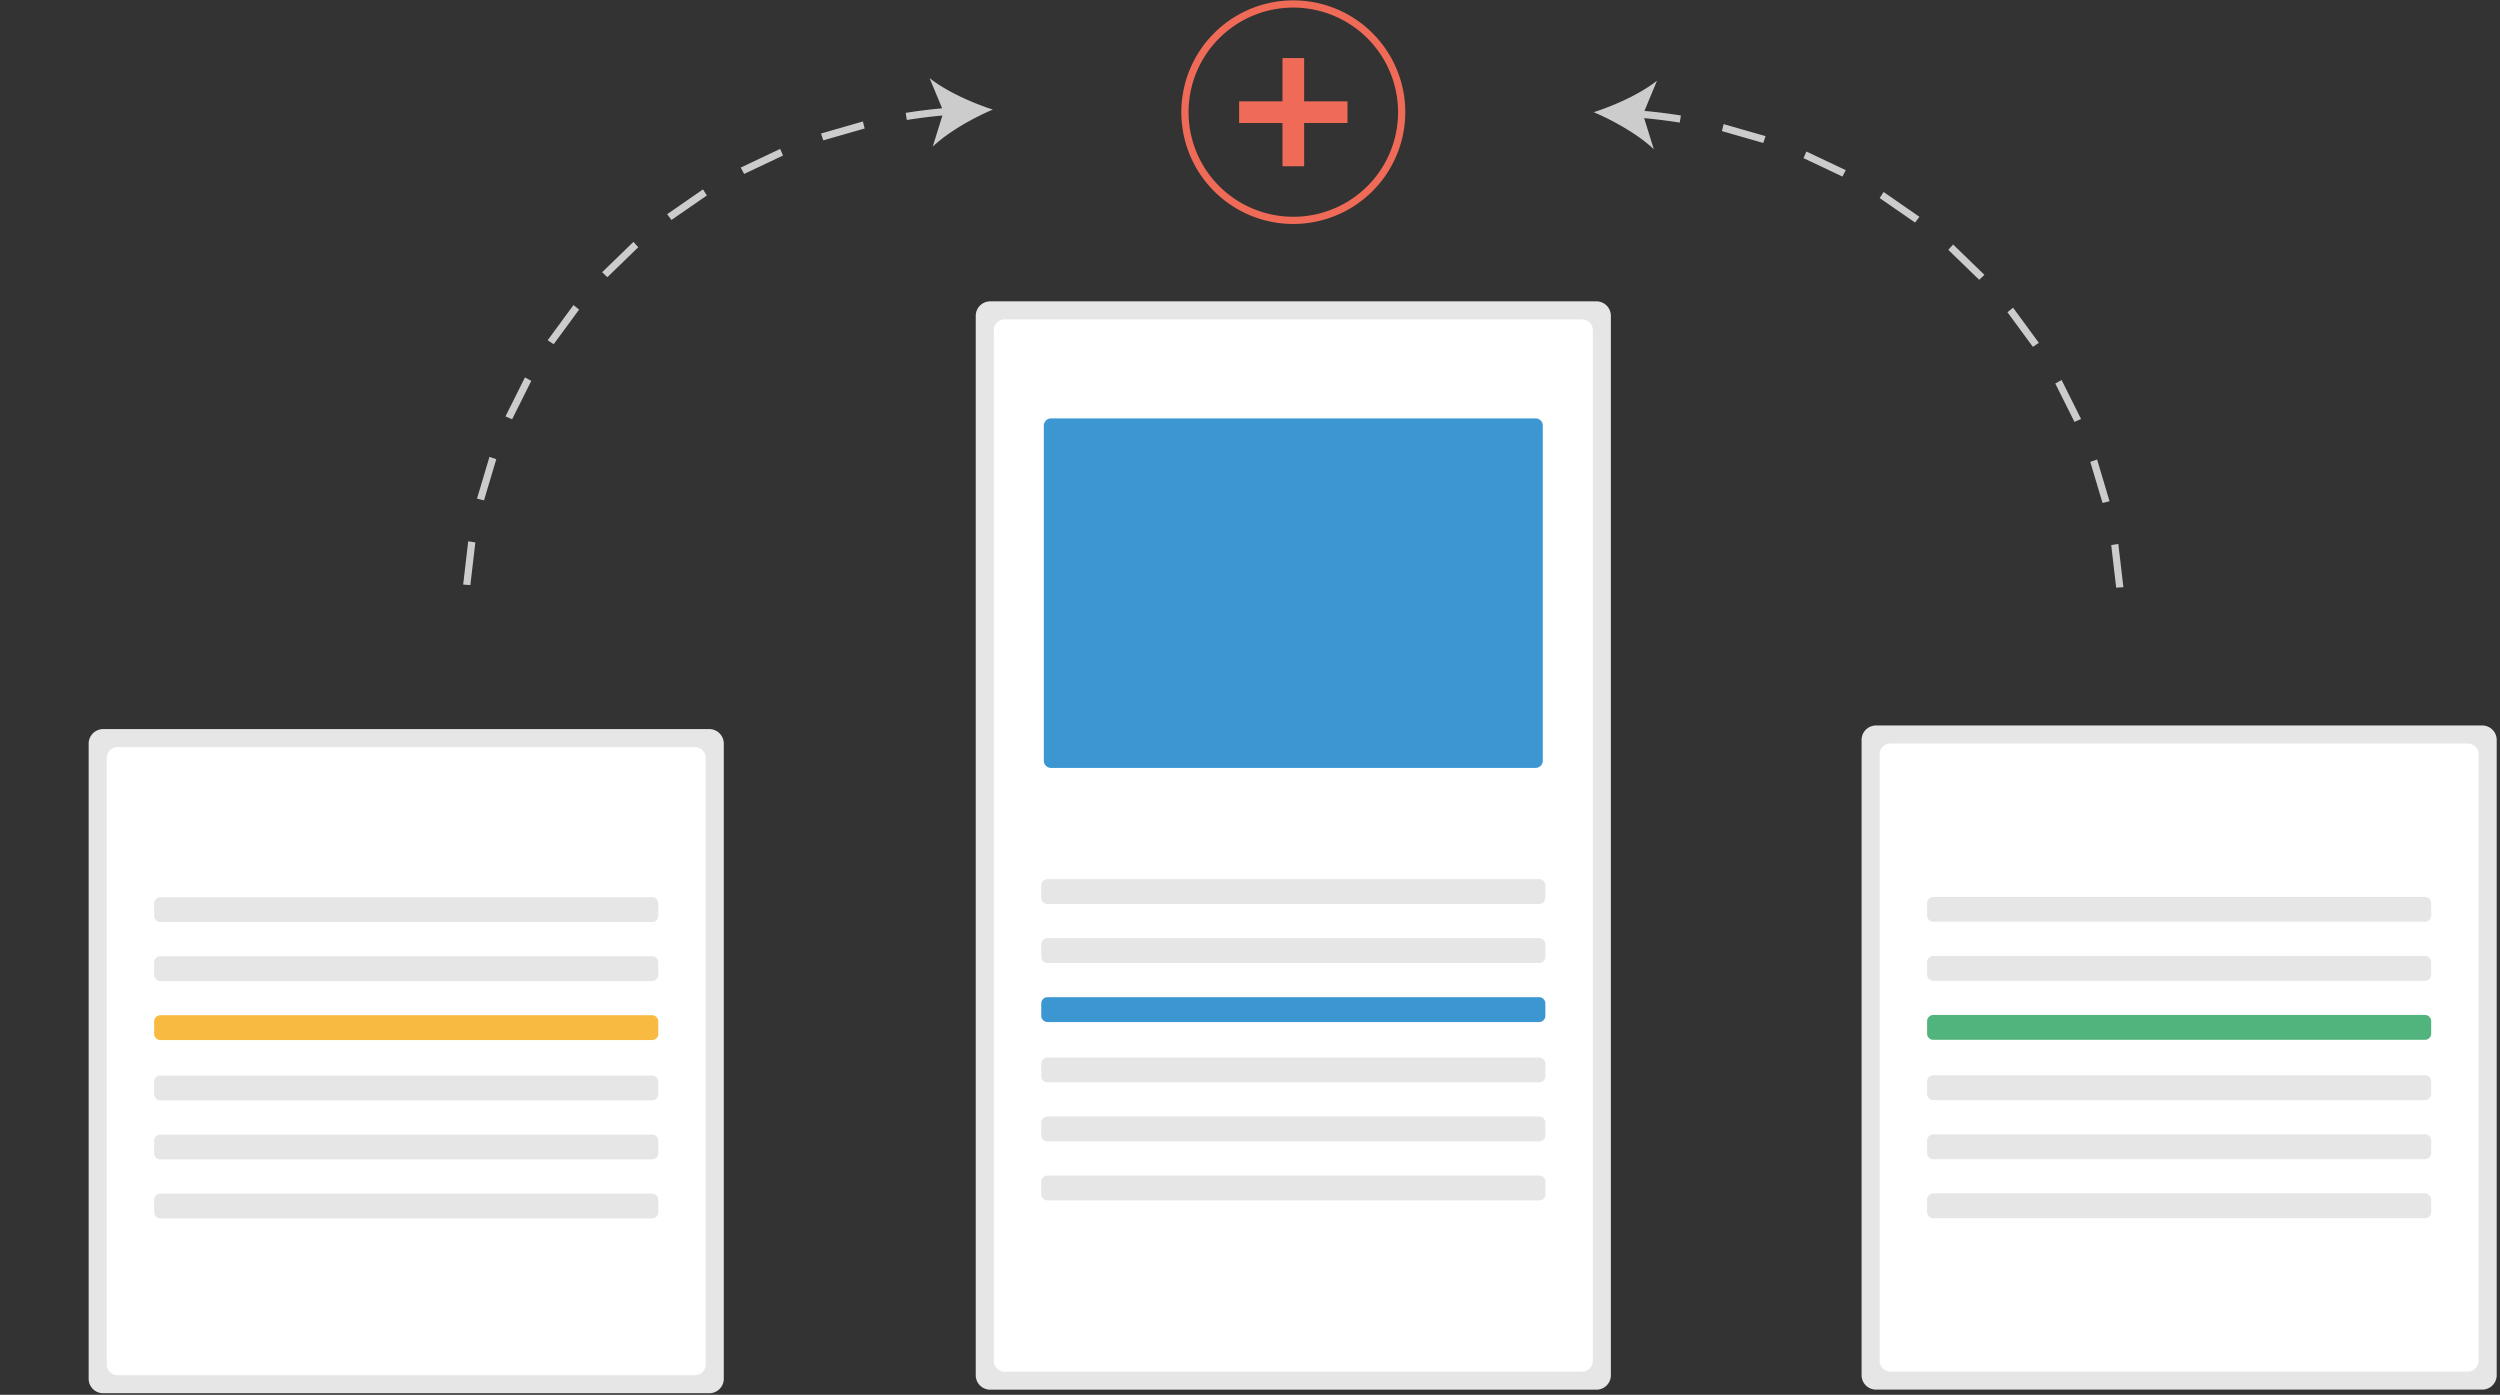
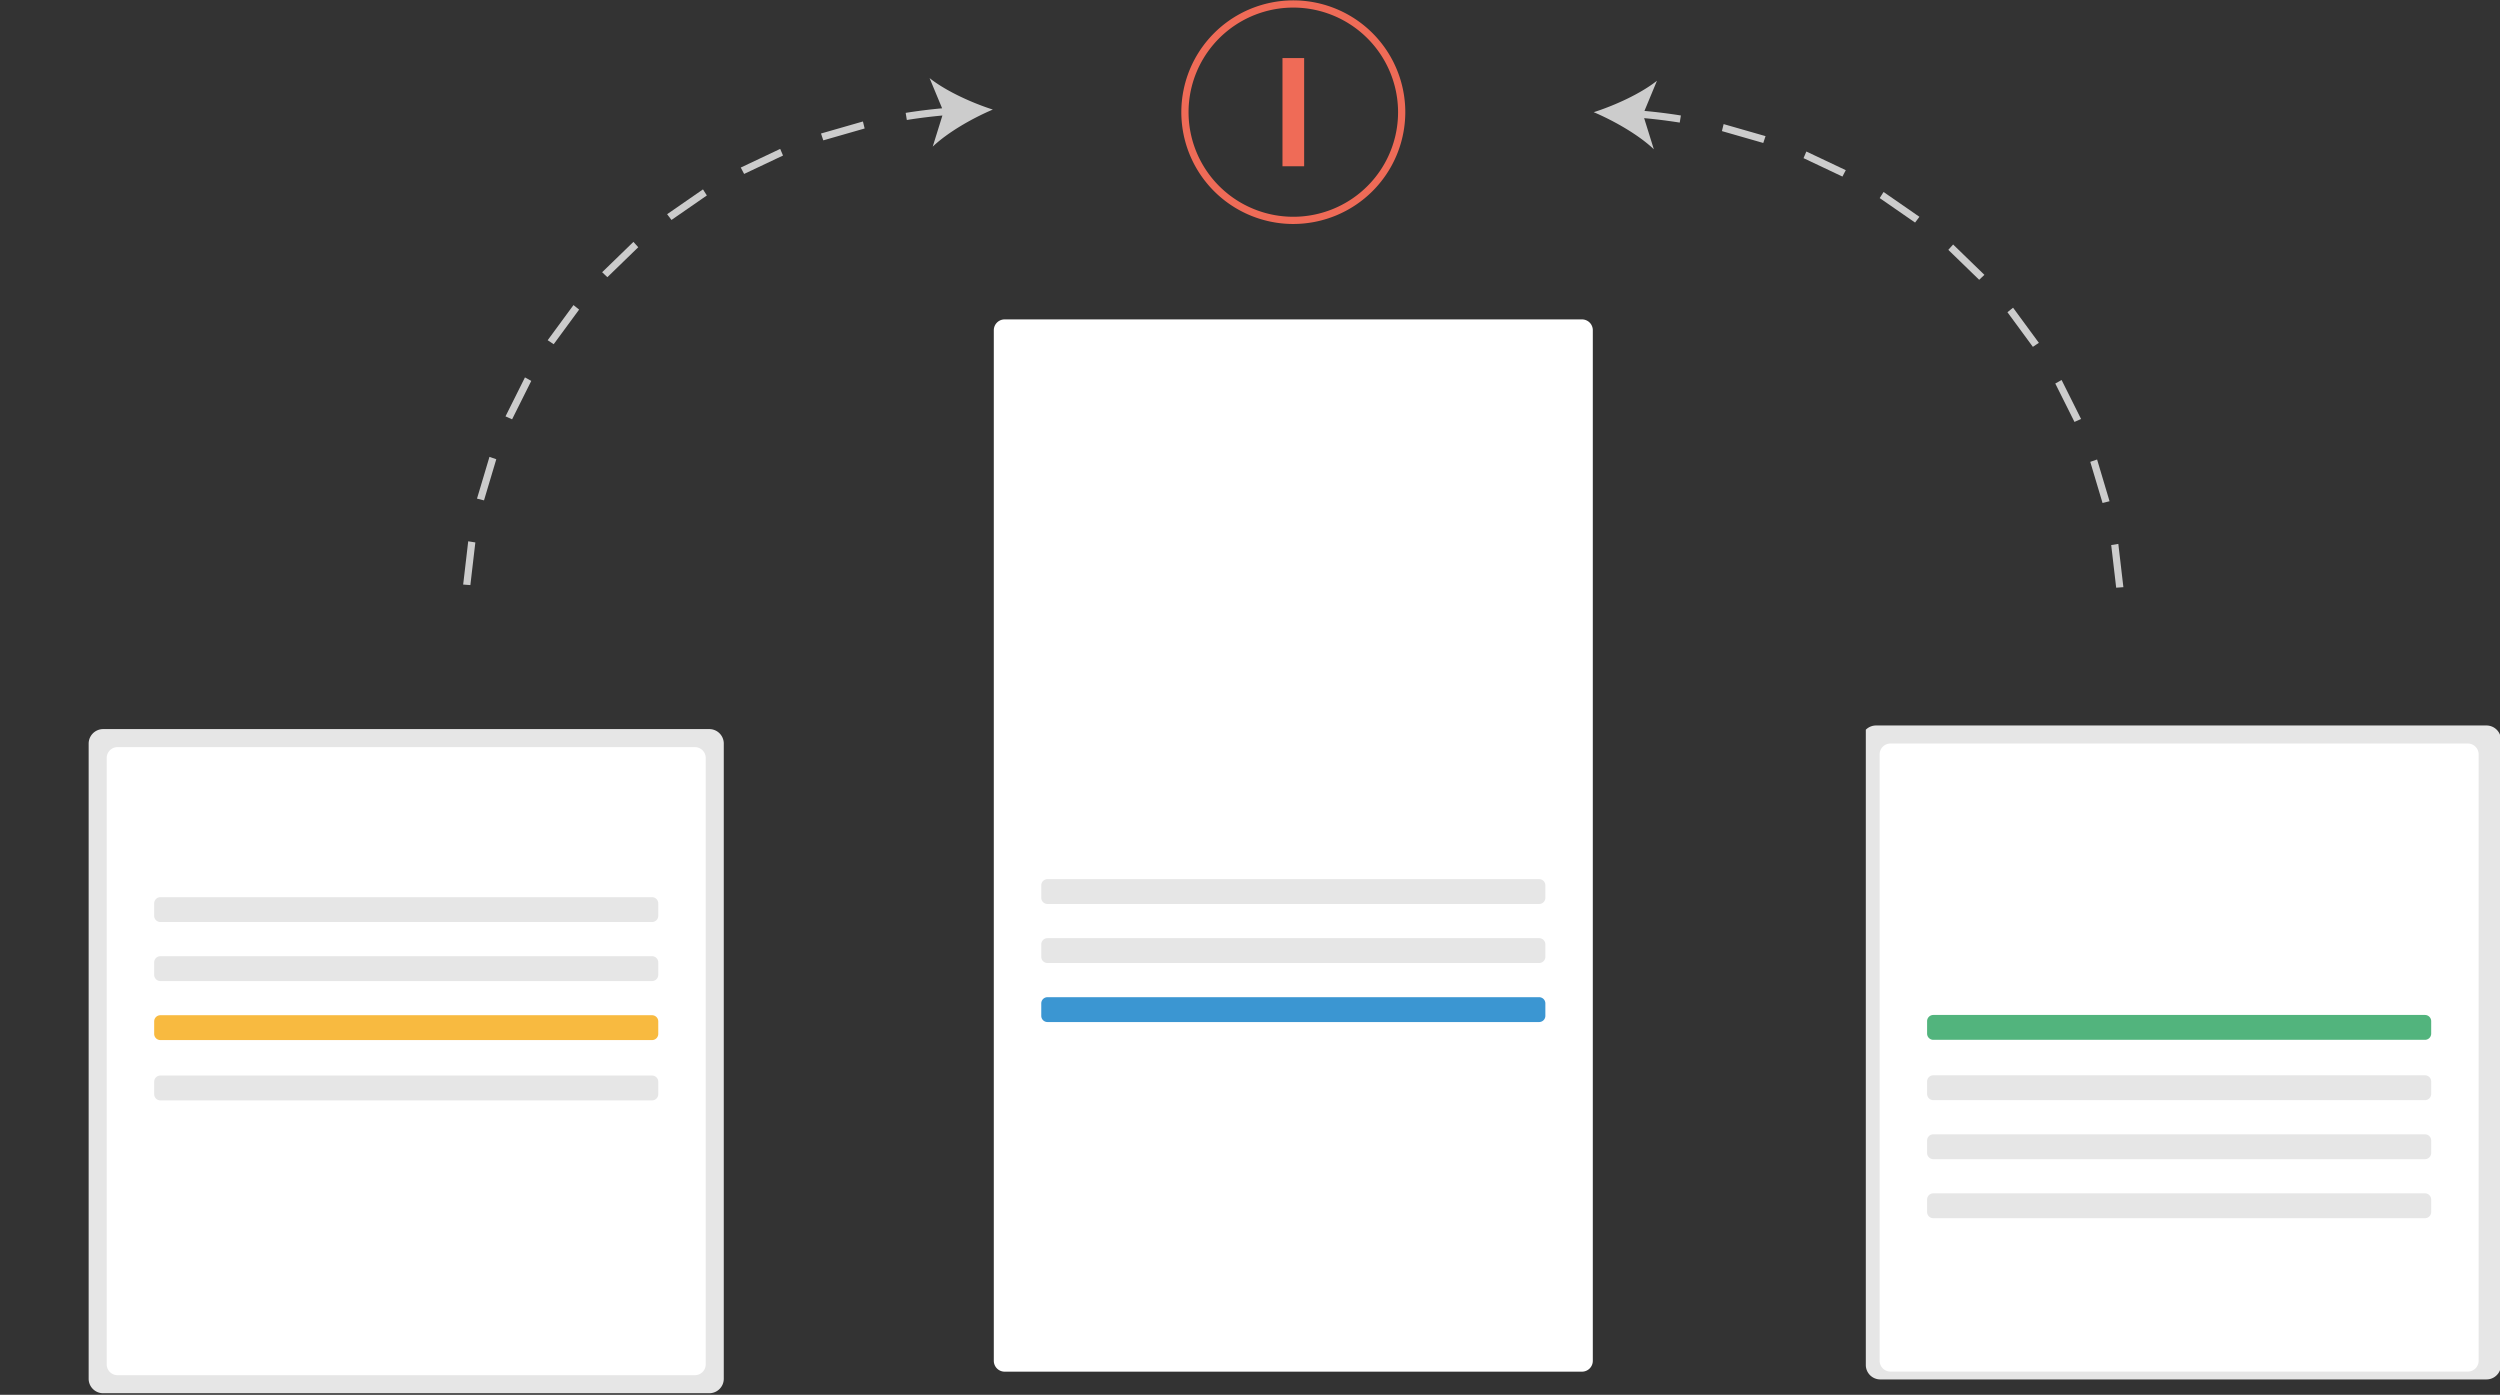
<svg xmlns="http://www.w3.org/2000/svg" xmlns:xlink="http://www.w3.org/1999/xlink" width="423" height="236" fill="none">
  <rect width="100%" height="100%" fill="#333333" stroke="none" />
-   <path d="M419.997 122.752H317.423a2.45 2.45 0 0 0-1.727.717c-.458.457-.716 1.077-.718 1.723v107.491c.002.647.26 1.267.718 1.724a2.46 2.46 0 0 0 1.727.717h102.574c.648-.002 1.269-.26 1.727-.717s.716-1.077.718-1.724V125.192c-.002-.646-.26-1.266-.718-1.723a2.45 2.45 0 0 0-1.727-.717z" fill="#e6e6e6" />
+   <path d="M419.997 122.752H317.423a2.45 2.45 0 0 0-1.727.717v107.491c.002.647.26 1.267.718 1.724a2.46 2.46 0 0 0 1.727.717h102.574c.648-.002 1.269-.26 1.727-.717s.716-1.077.718-1.724V125.192c-.002-.646-.26-1.266-.718-1.723a2.45 2.45 0 0 0-1.727-.717z" fill="#e6e6e6" />
  <path d="M417.552 125.803h-97.684c-.486.002-.951.195-1.295.538a1.84 1.84 0 0 0-.539 1.292v102.609c.002.485.195.95.539 1.293a1.84 1.84 0 0 0 1.295.538h97.684a1.84 1.84 0 0 0 1.295-.538c.344-.343.537-.808.539-1.293V127.633c-.002-.485-.195-.95-.539-1.293s-.809-.536-1.295-.537z" fill="#fff" />
-   <path d="M410.304 151.758c.279 0 .547.111.744.308a1.05 1.05 0 0 1 .309.743v2.103c0 .279-.111.546-.309.743s-.465.308-.744.308h-83.187c-.138 0-.275-.027-.403-.08a1.05 1.05 0 0 1-.342-.228c-.098-.098-.175-.213-.228-.341a1.05 1.05 0 0 1-.08-.402v-2.103c0-.138.027-.275.08-.402s.13-.244.228-.341a1.05 1.05 0 0 1 .342-.228c.128-.053.265-.08.403-.08h83.187zm0 9.987c.279 0 .547.111.744.308a1.05 1.05 0 0 1 .309.743v2.103c0 .279-.111.546-.309.743a1.05 1.05 0 0 1-.744.308h-83.187c-.138 0-.275-.027-.403-.08a1.05 1.05 0 0 1-.342-.228c-.098-.097-.175-.213-.228-.341a1.05 1.05 0 0 1-.08-.402v-2.103a1.05 1.05 0 0 1 .08-.402 1.06 1.06 0 0 1 .228-.341 1.05 1.05 0 0 1 .342-.228c.128-.053.265-.08.403-.08h83.187" fill="#e6e6e6" />
  <path d="M410.304 171.732c.279 0 .547.111.744.308a1.05 1.05 0 0 1 .309.744v2.102a1.05 1.05 0 0 1-.309.744c-.197.197-.465.308-.744.308h-83.187c-.279 0-.547-.111-.745-.308s-.308-.465-.308-.744v-2.102c0-.279.111-.547.308-.744s.466-.308.745-.308h83.187z" fill="#52b47d" />
  <path d="M410.304 181.938c.279 0 .547.111.744.308a1.05 1.05 0 0 1 .309.744v2.102a1.05 1.05 0 0 1-1.053 1.051h-83.187c-.138 0-.275-.027-.403-.08a1.05 1.05 0 0 1-.57-.569c-.053-.127-.08-.264-.08-.402v-2.102a1.05 1.05 0 0 1 .08-.403 1.06 1.06 0 0 1 .228-.341c.098-.097.214-.175.342-.228s.265-.08.403-.08h83.187m0 9.988a1.05 1.05 0 0 1 1.053 1.051v2.102a1.05 1.05 0 0 1-.309.744c-.197.197-.465.308-.744.308h-83.187c-.138 0-.275-.027-.403-.08s-.244-.131-.342-.228a1.06 1.06 0 0 1-.228-.341c-.053-.128-.08-.265-.08-.403v-2.102c0-.138.027-.275.08-.402a1.05 1.05 0 0 1 .57-.569c.128-.053.265-.08.403-.08h83.187zm0 9.987a1.05 1.05 0 0 1 .744.308c.198.197.309.464.309.743v2.103a1.05 1.05 0 0 1-.309.743c-.197.197-.465.308-.744.308h-83.187c-.279 0-.547-.111-.745-.308a1.05 1.05 0 0 1-.308-.743v-2.103a1.05 1.05 0 0 1 .308-.743c.198-.198.466-.308.745-.308h83.187zm-290.285-78.551H17.445A2.46 2.46 0 0 0 15 125.803v107.49c.002.647.26 1.267.718 1.724a2.45 2.45 0 0 0 1.727.717h102.574a2.45 2.45 0 0 0 1.726-.717c.459-.457.717-1.077.719-1.724v-107.49c-.002-.647-.26-1.267-.719-1.724a2.45 2.45 0 0 0-1.726-.717z" fill="#e6e6e6" />
  <path d="M117.574 126.413H19.89a1.84 1.84 0 0 0-1.295.538c-.344.343-.537.808-.539 1.293v102.609c.001.485.195.95.539 1.293a1.84 1.84 0 0 0 1.295.537h97.684a1.84 1.84 0 0 0 1.295-.537c.344-.343.537-.808.539-1.293V128.244c-.002-.485-.195-.95-.539-1.293a1.84 1.84 0 0 0-1.295-.538z" fill="#fff" />
  <g fill="#e6e6e6">
    <path d="M110.325 151.801c.28 0 .547.111.745.308a1.05 1.05 0 0 1 .308.743v2.103a1.05 1.05 0 0 1-1.053 1.051H27.139a1.05 1.05 0 0 1-.745-.308 1.04 1.04 0 0 1-.228-.341c-.053-.127-.08-.264-.08-.402v-2.103a1.05 1.05 0 0 1 .08-.402 1.06 1.06 0 0 1 .228-.341 1.05 1.05 0 0 1 .745-.308h83.186z" />
    <use xlink:href="#B" />
  </g>
  <path d="M110.325 171.776a1.05 1.05 0 0 1 1.053 1.051v2.103a1.05 1.05 0 0 1-.308.743c-.198.197-.465.308-.745.308H27.139c-.279 0-.547-.111-.745-.308a1.05 1.05 0 0 1-.308-.743v-2.103a1.05 1.05 0 0 1 1.053-1.051h83.186" fill="#f8ba40" />
  <g fill="#e6e6e6">
    <use xlink:href="#B" y="20.193" />
-     <path d="M110.325 191.969a1.05 1.05 0 0 1 1.053 1.051v2.103a1.05 1.05 0 0 1-.308.743c-.198.197-.465.308-.745.308H27.139a1.05 1.05 0 0 1-.745-.308 1.06 1.06 0 0 1-.228-.341 1.05 1.05 0 0 1-.08-.402v-2.103c0-.138.027-.275.08-.402a1.04 1.04 0 0 1 .228-.341 1.05 1.05 0 0 1 .745-.308h83.186zm0 9.987c.28 0 .547.111.745.308a1.05 1.05 0 0 1 .308.743v2.103a1.05 1.05 0 0 1-.308.743c-.198.197-.465.308-.745.308H27.139c-.279 0-.547-.111-.745-.308a1.05 1.05 0 0 1-.308-.743v-2.103a1.05 1.05 0 0 1 .308-.743c.198-.197.465-.308.745-.308h83.186zM270.115 50.99H167.541a2.45 2.45 0 0 0-1.728.716c-.458.458-.716 1.078-.717 1.725v179.266c.002.646.261 1.266.719 1.723a2.45 2.45 0 0 0 1.726.717h102.574a2.45 2.45 0 0 0 1.727-.717c.458-.457.716-1.077.718-1.723V53.43c-.001-.647-.259-1.267-.717-1.725a2.45 2.45 0 0 0-1.728-.716z" />
  </g>
  <path d="M269.461 55.481a1.95 1.95 0 0 0-.257-.616 1.85 1.85 0 0 0-.663-.603c-.268-.144-.567-.219-.871-.22h-97.684c-.486 0-.952.193-1.296.537s-.537.809-.538 1.294v174.384a1.84 1.84 0 0 0 1.834 1.83h97.684a1.84 1.84 0 0 0 1.295-.538 1.83 1.83 0 0 0 .539-1.292V55.871c.001-.131-.013-.263-.043-.391z" fill="#fff" />
  <path d="M260.422 148.75c.279 0 .547.111.744.308a1.05 1.05 0 0 1 .309.743v2.103c0 .279-.111.546-.309.743a1.05 1.05 0 0 1-.744.308h-83.187c-.138 0-.275-.027-.403-.08a1.05 1.05 0 0 1-.342-.228c-.098-.097-.175-.213-.228-.341a1.05 1.05 0 0 1-.08-.402v-2.103a1.05 1.05 0 0 1 .08-.402 1.06 1.06 0 0 1 .228-.341 1.05 1.05 0 0 1 .342-.228c.128-.053.265-.08.403-.08h83.187zm0 9.987c.279 0 .547.111.744.308a1.05 1.05 0 0 1 .309.744v2.102a1.05 1.05 0 0 1-1.053 1.051h-83.187c-.138 0-.275-.027-.403-.08a1.05 1.05 0 0 1-.57-.569c-.053-.127-.08-.264-.08-.402v-2.102c0-.138.027-.275.08-.403a1.06 1.06 0 0 1 .228-.341c.098-.097.214-.175.342-.228s.265-.08.403-.08h83.187z" fill="#e6e6e6" />
  <path d="M260.422 168.725a1.05 1.05 0 0 1 .744.308c.198.197.309.464.309.743v2.102a1.05 1.05 0 0 1-.309.744c-.197.197-.465.308-.744.308h-83.187c-.279 0-.547-.111-.745-.308s-.308-.465-.308-.744v-2.102a1.05 1.05 0 0 1 .308-.743c.198-.198.466-.308.745-.308h83.187z" fill="#3b96d2" />
-   <path d="M260.422 178.93c.279 0 .547.111.744.308a1.05 1.05 0 0 1 .309.744v2.102a1.05 1.05 0 0 1-.309.744c-.197.197-.465.308-.744.308h-83.187c-.138 0-.275-.028-.403-.08a1.05 1.05 0 0 1-.342-.228 1.06 1.06 0 0 1-.228-.341c-.053-.128-.08-.265-.08-.403v-2.102c0-.138.027-.275.08-.403a1.06 1.06 0 0 1 .228-.341c.098-.097.214-.175.342-.228s.265-.08.403-.08h83.187zm0 9.988a1.05 1.05 0 0 1 .744.308c.198.197.309.464.309.743v2.103a1.05 1.05 0 0 1-.309.743c-.197.197-.465.308-.744.308h-83.187c-.138 0-.275-.027-.403-.08a1.05 1.05 0 0 1-.342-.228 1.06 1.06 0 0 1-.228-.341 1.05 1.05 0 0 1-.08-.402v-2.103c0-.138.027-.275.08-.402s.13-.244.228-.341a1.05 1.05 0 0 1 .342-.228c.128-.053.265-.08.403-.08h83.187zm0 9.987c.279 0 .547.111.744.308a1.05 1.05 0 0 1 .309.743v2.103c0 .279-.111.546-.309.743s-.465.308-.744.308h-83.187c-.279 0-.547-.111-.745-.308a1.05 1.05 0 0 1-.308-.743v-2.103a1.05 1.05 0 0 1 .308-.743c.198-.197.466-.308.745-.308h83.187z" fill="#e6e6e6" />
-   <path d="M177.837 70.793c-.324 0-.635.129-.864.358a1.22 1.22 0 0 0-.358.863v56.699a1.22 1.22 0 0 0 .358.863 1.23 1.23 0 0 0 .864.358h81.983c.324-.001.634-.13.864-.358a1.22 1.22 0 0 0 .358-.863V72.013a1.22 1.22 0 0 0-.358-.863c-.23-.229-.54-.358-.864-.358h-81.983z" fill="#3b96d2" />
  <path d="M305.157 26.759l6.582 3.115.568-1.08-6.672-3.158-.478 1.123zm25.312 14.608l-.815.91 5.222 5.066.887-.839-5.294-5.137zm-12.424-7.852l5.985 4.143.737-.974-6.067-4.2-.655 1.031zm-26.697-11.333l6.998 2.009.385-1.158-7.093-2.036-.29 1.186zm67.074 69.848l-1.206.193.842 7.216 1.219-.089-.855-7.32zm-4.749-13.885l2.078 6.962 1.185-.297-2.107-7.064-1.156.399zm-5.92-13.257L351 71.39l1.116-.497-3.293-6.595-1.07.59zm-8.095-12.063l4.304 5.861 1.016-.679-4.365-5.944-.955.762zM280.359 13.66c-2.773 2.2-7.176 4.196-10.702 5.322 3.409 1.443 7.611 3.83 10.172 6.274l-1.64-5.267a92.36 92.36 0 0 1 6.022.755l.194-1.205a92.83 92.83 0 0 0-6.165-.771l2.119-5.108zM85.529 70.451l1.116.497 3.247-6.502-1.07-.59-3.293 6.595zm-4.82 13.917l1.185.297 2.078-6.963-1.156-.399-2.108 7.064zm-2.341 14.54l1.219.089.842-7.216-1.207-.194-.854 7.32zm14.3-41.344l1.015.679 4.304-5.861-.954-.762-4.365 5.944zm32.669-29.213l.568 1.08 6.583-3.115-.478-1.123-6.673 3.158zm13.577-5.761l.385 1.159 6.998-2.009-.29-1.186-7.093 2.036zm-37.032 23.471l.887.839 5.222-5.066-.815-.91-5.294 5.137zm10.996-9.819l.737.974 5.985-4.143-.655-1.031-6.067 4.2zm55.11-17.703c-3.526-1.127-7.929-3.123-10.702-5.323l2.119 5.109c-2.064.19-4.132.446-6.164.771l.193 1.205a91.68 91.68 0 0 1 6.022-.755l-1.64 5.265c2.561-2.443 6.763-4.831 10.172-6.273z" fill="#ccc" />
  <g fill="#ef6b57">
    <path d="M218.828 37.898a18.97 18.97 0 0 1-10.527-3.188 18.93 18.93 0 0 1-6.978-8.49 18.89 18.89 0 0 1-1.078-10.93 18.91 18.91 0 0 1 5.185-9.686c2.65-2.646 6.026-4.447 9.702-5.177a18.98 18.98 0 0 1 10.947 1.076c3.462 1.431 6.422 3.856 8.504 6.967s3.193 6.768 3.193 10.51c-.006 5.015-2.004 9.824-5.556 13.37s-8.368 5.541-13.392 5.547zm0-36.613a17.74 17.74 0 0 0-9.847 2.982c-2.915 1.945-5.187 4.708-6.529 7.942s-1.692 6.792-1.008 10.224a17.69 17.69 0 0 0 4.851 9.061c2.479 2.475 5.637 4.16 9.075 4.843a17.75 17.75 0 0 0 10.241-1.007 17.72 17.72 0 0 0 7.955-6.518c1.948-2.91 2.987-6.332 2.987-9.832a17.7 17.7 0 0 0-5.197-12.507 17.76 17.76 0 0 0-12.528-5.189h0zm1.834 8.543h-3.667v18.307h3.667V9.828z" />
-     <path d="M227.996 20.812V17.15H209.66v3.661h18.336z" />
  </g>
  <defs>
    <path id="B" d="M110.325 161.788c.28 0 .547.111.745.308s.308.465.308.744v2.102c0 .279-.111.547-.308.744s-.465.308-.745.308H27.139a1.07 1.07 0 0 1-.403-.08c-.128-.053-.244-.131-.342-.228a1.06 1.06 0 0 1-.228-.341c-.053-.128-.08-.265-.08-.403v-2.102c0-.138.027-.275.08-.403a1.06 1.06 0 0 1 .228-.341c.098-.097.214-.175.342-.228a1.07 1.07 0 0 1 .403-.08h83.186z" />
  </defs>
</svg>